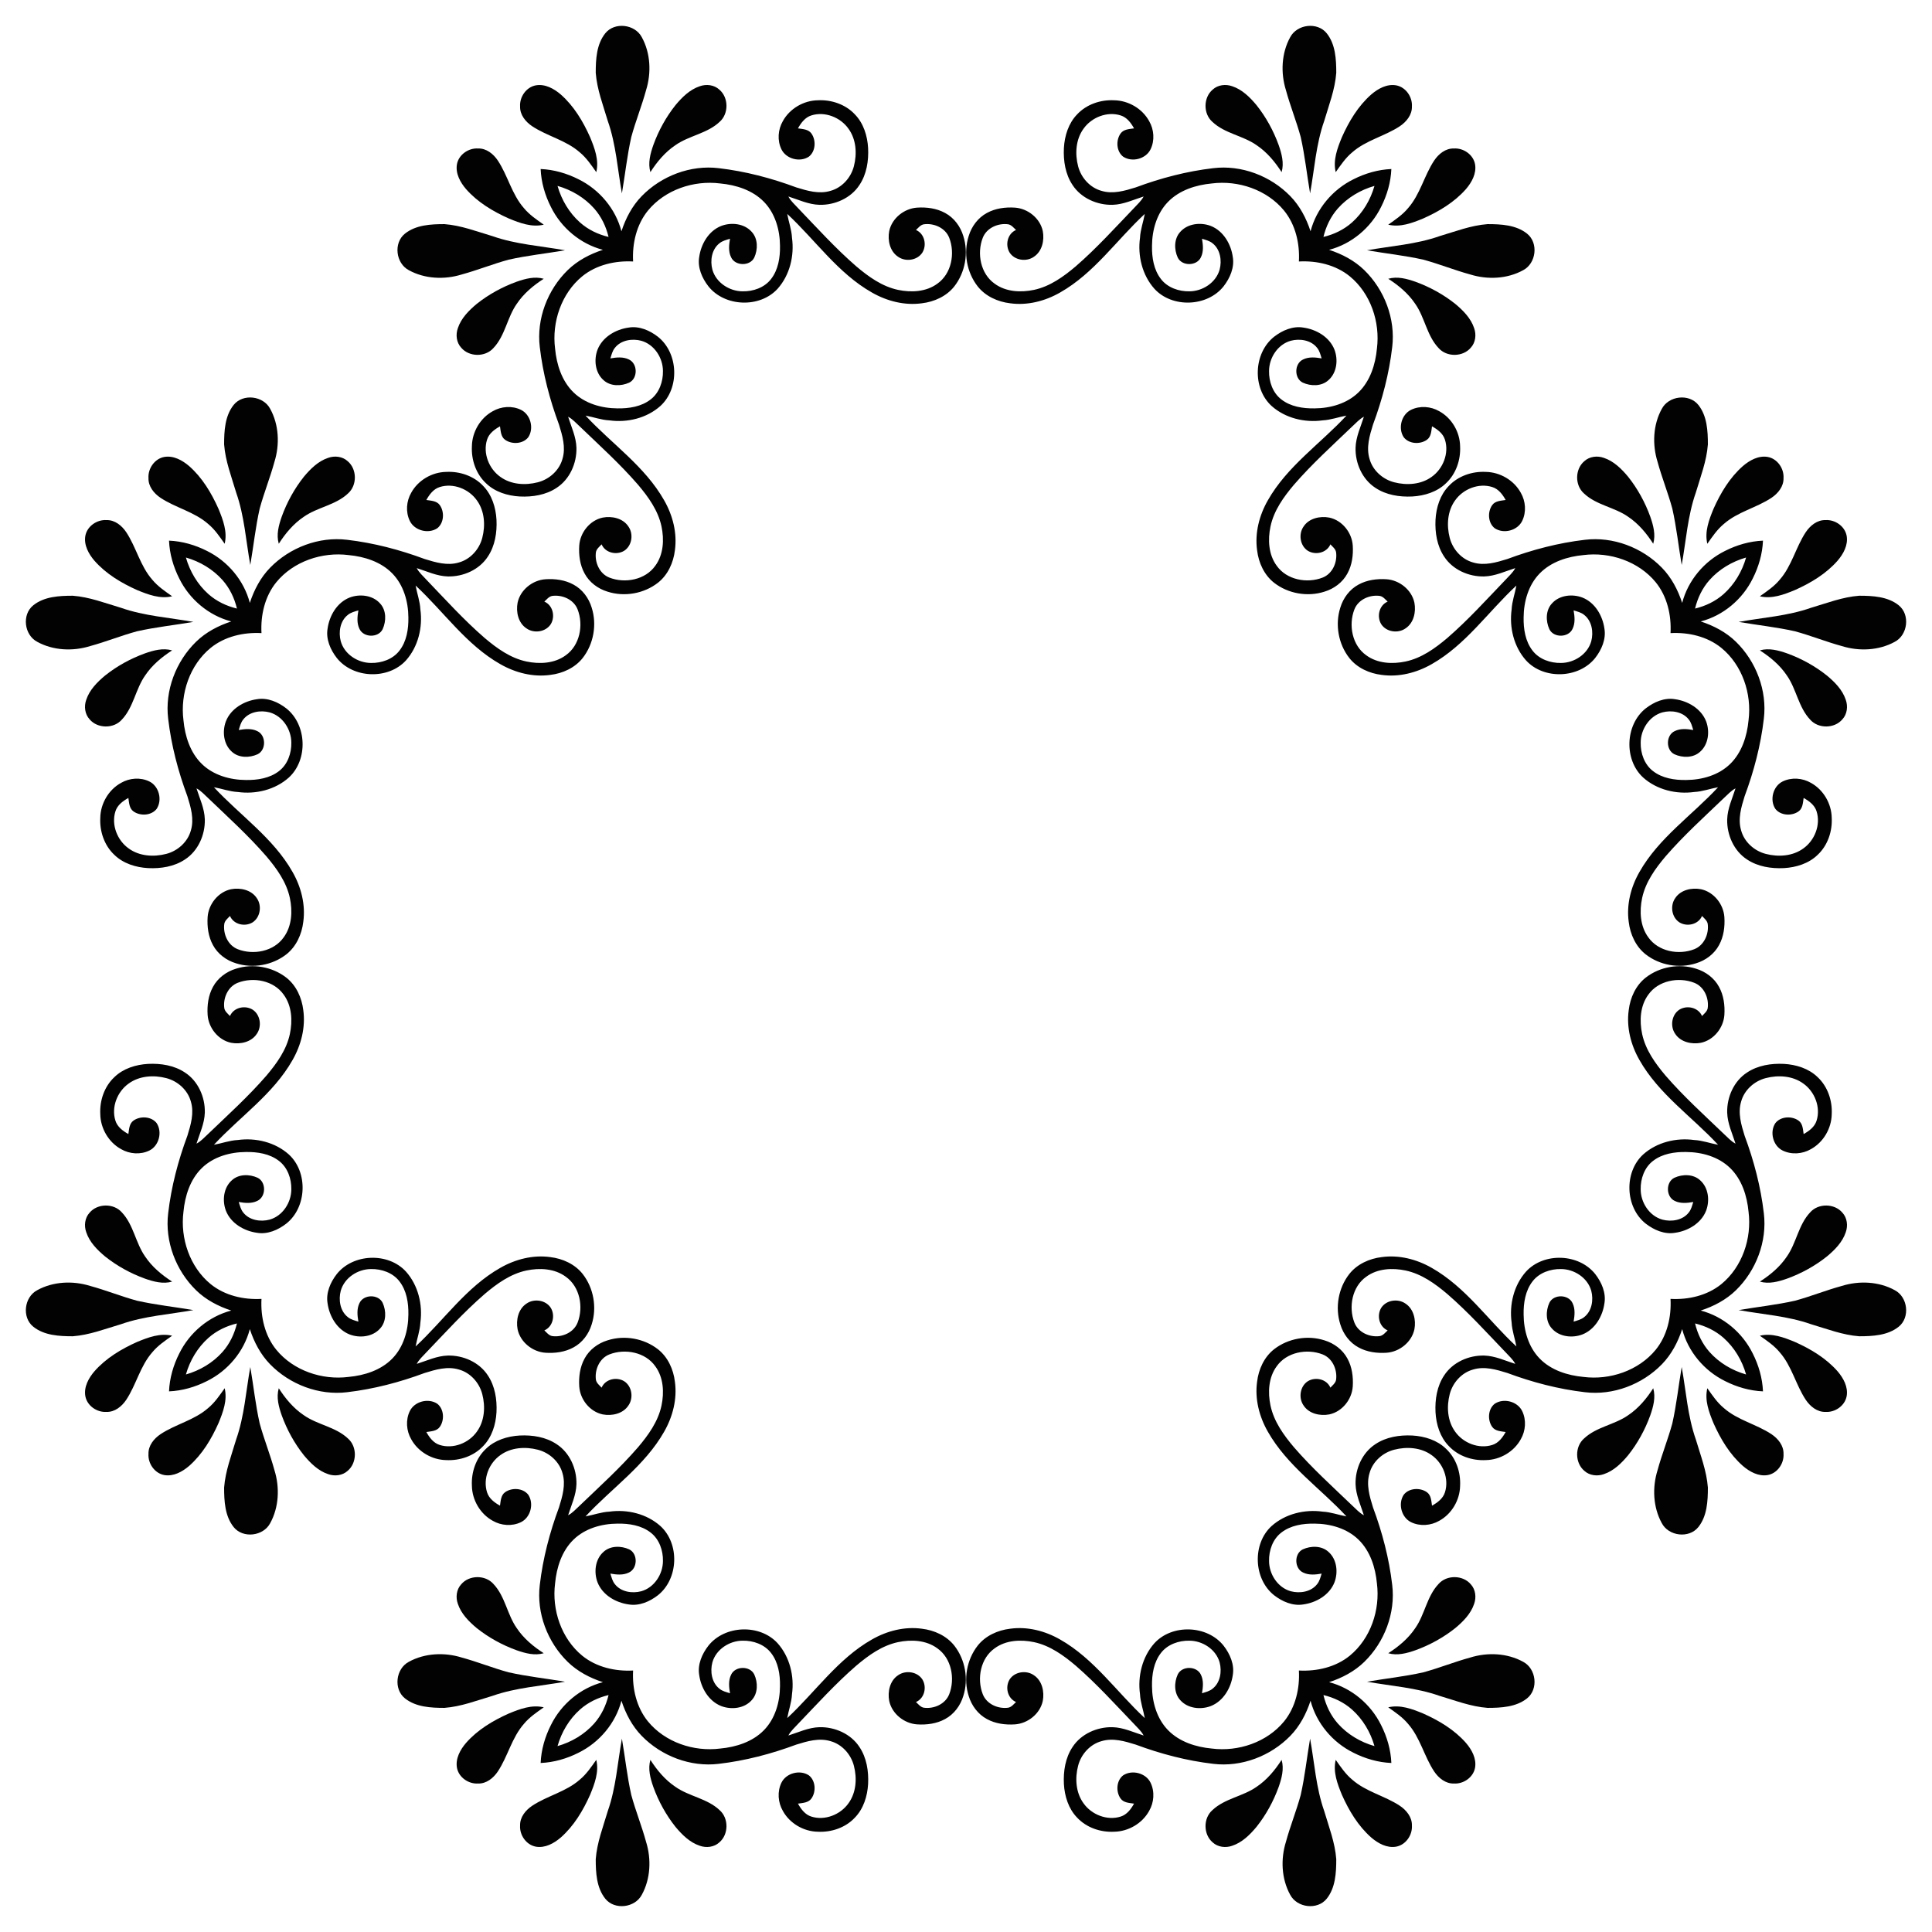
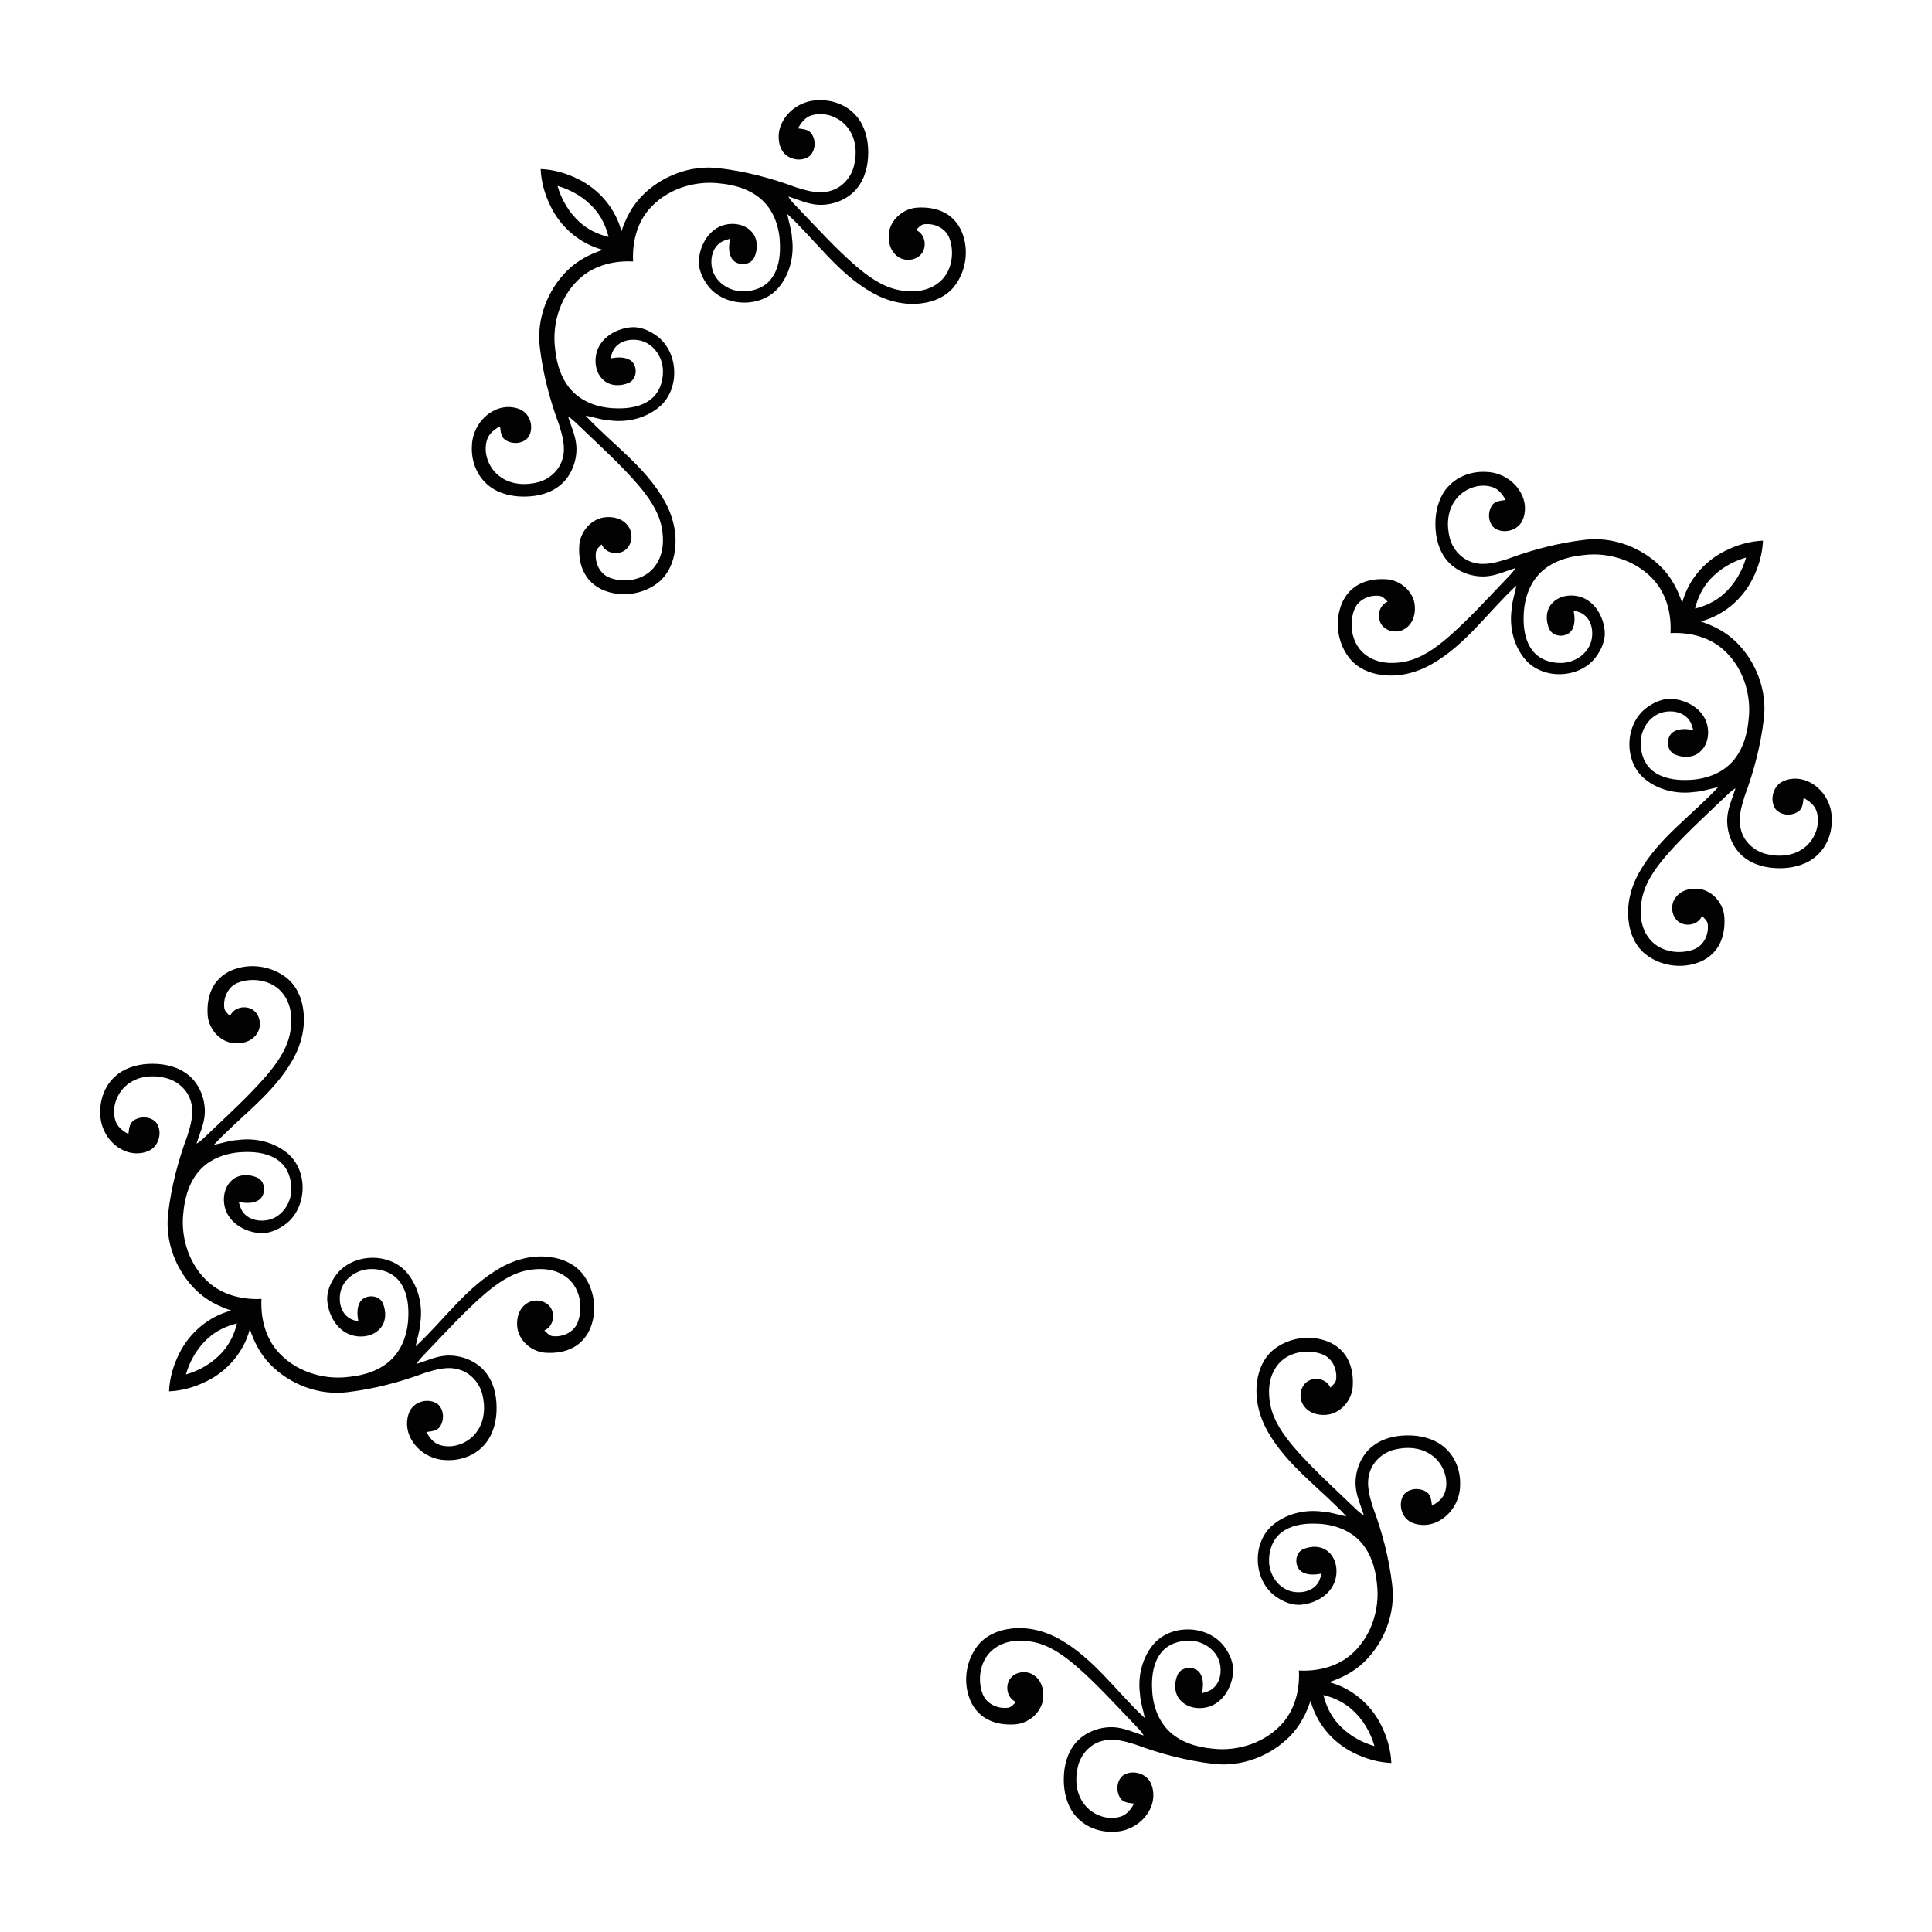
<svg xmlns="http://www.w3.org/2000/svg" viewBox="0 0 1644.002 1644.002">
  <g fill="#020202">
-     <path d="M432.79 220.97c15.822-3.557 32-5.247 47.974-7.987-20.58-3.72-41.746-5.015-61.59-12.007-13.493-3.993-26.864-9.213-40.983-10.263-11.504 0-24.288.64-33.637 8.123-9.895 7.932-7.755 25.269 3.352 31.088 13.561 7.469 30.38 8.191 45.031 3.626 13.439-3.667 26.4-8.914 39.852-12.58zM220.97 1211.213c-3.557-15.823-5.247-32.002-7.987-47.975-3.72 20.58-5.015 41.746-12.007 61.59-3.993 13.493-9.213 26.864-10.263 40.984 0 11.503.64 24.287 8.123 33.637 7.932 9.894 25.269 7.754 31.088-3.353 7.469-13.561 8.191-30.38 3.626-45.031-3.667-13.438-8.914-26.4-12.58-39.852zM1211.213 1423.032c-15.823 3.557-32.002 5.247-47.975 7.987 20.58 3.72 41.746 5.015 61.59 12.007 13.493 3.994 26.864 9.214 40.984 10.263 11.503 0 24.287-.64 33.637-8.123 9.894-7.932 7.754-25.269-3.353-31.088-13.561-7.469-30.38-8.191-45.031-3.625-13.438 3.666-26.4 8.913-39.852 12.58zM1423.032 432.79c3.557 15.822 5.247 32 7.987 47.974 3.72-20.58 5.015-41.746 12.007-61.59 3.994-13.493 9.214-26.864 10.263-40.983 0-11.504-.64-24.288-8.123-33.637-7.932-9.895-25.269-7.755-31.088 3.352-7.469 13.561-8.191 30.38-3.625 45.031 3.666 13.439 8.913 26.4 12.58 39.852zM1211.213 220.97c-15.823-3.557-32.002-5.247-47.975-7.987 20.58-3.72 41.746-5.015 61.59-12.007 13.493-3.993 26.864-9.213 40.984-10.263 11.503 0 24.287.64 33.637 8.123 9.894 7.932 7.754 25.269-3.353 31.088-13.561 7.469-30.38 8.191-45.031 3.626-13.438-3.667-26.4-8.914-39.852-12.58zM220.97 432.79c-3.557 15.822-5.247 32-7.987 47.974-3.72-20.58-5.015-41.746-12.007-61.59-3.993-13.493-9.213-26.864-10.263-40.983 0-11.504.64-24.288 8.123-33.637 7.932-9.895 25.269-7.755 31.088 3.352 7.469 13.561 8.191 30.38 3.626 45.031-3.667 13.439-8.914 26.4-12.58 39.852zM432.79 1423.032c15.822 3.557 32 5.247 47.974 7.987-20.58 3.72-41.746 5.015-61.59 12.007-13.493 3.994-26.864 9.214-40.983 10.263-11.504 0-24.288-.64-33.637-8.123-9.895-7.932-7.755-25.269 3.352-31.088 13.561-7.469 30.38-8.191 45.031-3.625 13.439 3.666 26.4 8.913 39.852 12.58zM1423.032 1211.213c3.557-15.823 5.247-32.002 7.987-47.975 3.72 20.58 5.015 41.746 12.007 61.59 3.994 13.493 9.214 26.864 10.263 40.984 0 11.503-.64 24.287-8.123 33.637-7.932 9.894-25.269 7.754-31.088-3.353-7.469-13.561-8.191-30.38-3.625-45.031 3.666-13.438 8.913-26.4 12.58-39.852zM537.19 116.57c-3.558 15.823-5.248 32.001-7.988 47.975-3.72-20.58-5.015-41.746-12.007-61.59-3.993-13.493-9.213-26.864-10.263-40.984 0-11.503.64-24.287 8.123-33.637 7.932-9.894 25.269-7.754 31.088 3.353 7.47 13.561 8.191 30.38 3.626 45.03-3.666 13.44-8.913 26.4-12.58 39.853zM116.57 1106.813c15.823 3.557 32.001 5.247 47.975 7.987-20.58 3.72-41.746 5.015-61.59 12.007-13.493 3.993-26.864 9.214-40.984 10.263-11.503 0-24.287-.64-33.637-8.123-9.894-7.932-7.754-25.269 3.353-31.088 13.561-7.469 30.38-8.191 45.03-3.625 13.44 3.666 26.4 8.913 39.853 12.579zM1106.813 1527.432c3.557-15.823 5.247-32.001 7.987-47.975 3.72 20.58 5.015 41.746 12.007 61.59 3.993 13.494 9.214 26.864 10.263 40.984 0 11.503-.64 24.287-8.123 33.637-7.932 9.895-25.269 7.755-31.088-3.353-7.469-13.561-8.191-30.38-3.625-45.031 3.666-13.438 8.913-26.4 12.579-39.852zM1527.432 537.19c-15.823-3.558-32.001-5.248-47.975-7.988 20.58-3.72 41.746-5.015 61.59-12.007 13.494-3.993 26.864-9.213 40.984-10.263 11.503 0 24.287.64 33.637 8.123 9.895 7.932 7.755 25.269-3.353 31.088-13.561 7.47-30.38 8.191-45.031 3.626-13.438-3.666-26.4-8.913-39.852-12.58zM1106.813 116.57c3.557 15.823 5.247 32.001 7.987 47.975 3.72-20.58 5.015-41.746 12.007-61.59 3.993-13.493 9.214-26.864 10.263-40.984 0-11.503-.64-24.287-8.123-33.637-7.932-9.894-25.269-7.754-31.088 3.353-7.469 13.561-8.191 30.38-3.625 45.03 3.666 13.44 8.913 26.4 12.579 39.853zM116.57 537.19c15.823-3.558 32.001-5.248 47.975-7.988-20.58-3.72-41.746-5.015-61.59-12.007-13.493-3.993-26.864-9.213-40.984-10.263-11.503 0-24.287.64-33.637 8.123-9.894 7.932-7.754 25.269 3.353 31.088 13.561 7.47 30.38 8.191 45.03 3.626 13.44-3.666 26.4-8.913 39.853-12.58zM537.19 1527.432c-3.558-15.823-5.248-32.001-7.988-47.975-3.72 20.58-5.015 41.746-12.007 61.59-3.993 13.494-9.213 26.864-10.263 40.984 0 11.503.64 24.287 8.123 33.637 7.932 9.895 25.269 7.755 31.088-3.353 7.47-13.561 8.191-30.38 3.626-45.031-3.666-13.438-8.913-26.4-12.58-39.852zM1527.432 1106.813c-15.823 3.557-32.001 5.247-47.975 7.987 20.58 3.72 41.746 5.015 61.59 12.007 13.494 3.993 26.864 9.214 40.984 10.263 11.503 0 24.287-.64 33.637-8.123 9.895-7.932 7.755-25.269-3.353-31.088-13.561-7.469-30.38-8.191-45.031-3.625-13.438 3.666-26.4 8.913-39.852 12.579zM419.896 296.135c10.004-10.562 11.64-25.977 19.885-37.657 5.874-8.764 14.106-15.606 22.91-21.262-7.741-2.235-15.741-.04-23.087 2.521-12.24 4.443-23.81 10.781-33.992 18.904-6.692 5.588-13.193 12.13-16 20.58-2.004 5.56-1.24 12.226 2.848 16.655 6.747 8 20.526 8.137 27.436.26zM296.135 1224.106c-10.562-10.004-25.977-11.64-37.657-19.885-8.764-5.874-15.606-14.106-21.262-22.91-2.235 7.741-.04 15.741 2.521 23.088 4.443 12.239 10.781 23.81 18.904 33.99 5.588 6.693 12.13 13.194 20.58 16.001 5.56 2.004 12.226 1.24 16.655-2.848 8-6.747 8.137-20.526.26-27.436zM1224.106 1347.867c-10.004 10.562-11.64 25.977-19.885 37.658-5.874 8.763-14.106 15.605-22.91 21.261 7.741 2.235 15.741.041 23.088-2.521 12.239-4.443 23.81-10.781 33.99-18.904 6.693-5.588 13.194-12.13 16.001-20.58 2.004-5.56 1.24-12.225-2.848-16.655-6.747-8-20.526-8.137-27.436-.26zM1347.867 419.896c10.562 10.004 25.977 11.64 37.658 19.885 8.763 5.874 15.605 14.106 21.261 22.91 2.235-7.741.041-15.741-2.521-23.087-4.443-12.24-10.781-23.81-18.904-33.992-5.588-6.692-12.13-13.193-20.58-16-5.56-2.004-12.225-1.24-16.655 2.848-8 6.747-8.137 20.526-.26 27.436zM1224.106 296.135c-10.004-10.562-11.64-25.977-19.885-37.657-5.874-8.764-14.106-15.606-22.91-21.262 7.741-2.235 15.741-.04 23.088 2.521 12.239 4.443 23.81 10.781 33.99 18.904 6.693 5.588 13.194 12.13 16.001 20.58 2.004 5.56 1.24 12.226-2.848 16.655-6.747 8-20.526 8.137-27.436.26zM296.135 419.896c-10.562 10.004-25.977 11.64-37.657 19.885-8.764 5.874-15.606 14.106-21.262 22.91-2.235-7.741-.04-15.741 2.521-23.087 4.443-12.24 10.781-23.81 18.904-33.992 5.588-6.692 12.13-13.193 20.58-16 5.56-2.004 12.226-1.24 16.655 2.848 8 6.747 8.137 20.526.26 27.436zM419.896 1347.867c10.004 10.562 11.64 25.977 19.885 37.658 5.874 8.763 14.106 15.605 22.91 21.261-7.741 2.235-15.741.041-23.087-2.521-12.24-4.443-23.81-10.781-33.992-18.904-6.692-5.588-13.193-12.13-16-20.58-2.004-5.56-1.24-12.225 2.848-16.655 6.747-8 20.526-8.137 27.436-.26zM1347.867 1224.106c10.562-10.004 25.977-11.64 37.658-19.885 8.763-5.874 15.605-14.106 21.261-22.91 2.235 7.741.041 15.741-2.521 23.088-4.443 12.239-10.781 23.81-18.904 33.99-5.588 6.693-12.13 13.194-20.58 16.001-5.56 2.004-12.225 1.24-16.655-2.848-8-6.747-8.137-20.526-.26-27.436zM612.354 103.677c-10.562 10.004-25.977 11.64-37.657 19.885-8.764 5.874-15.606 14.106-21.262 22.91-2.235-7.741-.041-15.741 2.521-23.088 4.444-12.239 10.781-23.81 18.904-33.99 5.588-6.693 12.13-13.194 20.58-16.001 5.56-2.004 12.225-1.24 16.655 2.848 8 6.746 8.137 20.526.26 27.436zM103.677 1031.648c10.004 10.562 11.64 25.977 19.885 37.657 5.874 8.764 14.106 15.606 22.91 21.262-7.741 2.235-15.741.041-23.088-2.521-12.239-4.443-23.81-10.781-33.99-18.904-6.693-5.588-13.194-12.13-16.001-20.58-2.004-5.56-1.24-12.225 2.848-16.655 6.746-8 20.526-8.137 27.436-.26zM1031.648 1540.325c10.562-10.004 25.977-11.64 37.657-19.885 8.764-5.874 15.606-14.106 21.262-22.91 2.235 7.741.041 15.742-2.521 23.088-4.443 12.239-10.781 23.81-18.904 33.99-5.588 6.693-12.13 13.194-20.58 16.001-5.56 2.004-12.225 1.24-16.655-2.848-8-6.746-8.137-20.526-.26-27.436zM1540.325 612.354c-10.004-10.562-11.64-25.977-19.885-37.657-5.874-8.764-14.106-15.606-22.91-21.262 7.741-2.235 15.742-.041 23.088 2.521 12.239 4.444 23.81 10.781 33.99 18.904 6.693 5.588 13.194 12.13 16.001 20.58 2.004 5.56 1.24 12.225-2.848 16.655-6.746 8-20.526 8.137-27.436.26zM1031.648 103.677c10.562 10.004 25.977 11.64 37.657 19.885 8.764 5.874 15.606 14.106 21.262 22.91 2.235-7.741.041-15.741-2.521-23.088-4.443-12.239-10.781-23.81-18.904-33.99-5.588-6.693-12.13-13.194-20.58-16.001-5.56-2.004-12.225-1.24-16.655 2.848-8 6.746-8.137 20.526-.26 27.436zM103.677 612.354c10.004-10.562 11.64-25.977 19.885-37.657 5.874-8.764 14.106-15.606 22.91-21.262-7.741-2.235-15.741-.041-23.088 2.521-12.239 4.444-23.81 10.781-33.99 18.904-6.693 5.588-13.194 12.13-16.001 20.58-2.004 5.56-1.24 12.225 2.848 16.655 6.746 8 20.526 8.137 27.436.26zM612.354 1540.325c-10.562-10.004-25.977-11.64-37.657-19.885-8.764-5.874-15.606-14.106-21.262-22.91-2.235 7.741-.041 15.742 2.521 23.088 4.444 12.239 10.781 23.81 18.904 33.99 5.588 6.693 12.13 13.194 20.58 16.001 5.56 2.004 12.225 1.24 16.655-2.848 8-6.746 8.137-20.526.26-27.436zM1540.325 1031.648c-10.004 10.562-11.64 25.977-19.885 37.657-5.874 8.764-14.106 15.606-22.91 21.262 7.741 2.235 15.742.041 23.088-2.521 12.239-4.443 23.81-10.781 33.99-18.904 6.693-5.588 13.194-12.13 16.001-20.58 2.004-5.56 1.24-12.225-2.848-16.655-6.746-8-20.526-8.137-27.436-.26zM462.705 191.177c-5.97-4.225-12.157-8.355-16.86-14.052-10.357-11.749-13.683-27.64-22.228-40.52-3.748-5.601-9.704-10.467-16.778-10.263-8.177-.518-16.546 5.234-18.018 13.48-1.335 7.823 2.822 15.333 7.755 21.084 9.84 11.204 22.952 19.027 36.458 25.037 9.31 3.83 19.477 7.687 29.671 5.234zM191.177 1181.297c-4.225 5.97-8.355 12.157-14.052 16.86-11.749 10.357-27.64 13.683-40.52 22.229-5.601 3.748-10.467 9.703-10.263 16.777-.518 8.177 5.234 16.546 13.48 18.018 7.823 1.335 15.333-2.822 21.084-7.755 11.204-9.84 19.027-22.952 25.037-36.458 3.83-9.31 7.687-19.476 5.234-29.671zM1181.297 1452.826c5.97 4.224 12.157 8.354 16.86 14.051 10.357 11.749 13.683 27.64 22.229 40.52 3.748 5.602 9.703 10.467 16.777 10.263 8.177.518 16.546-5.234 18.018-13.48 1.335-7.823-2.822-15.333-7.755-21.084-9.84-11.204-22.952-19.027-36.458-25.037-9.31-3.83-19.476-7.687-29.671-5.233zM1452.826 462.705c4.224-5.97 8.354-12.157 14.051-16.86 11.749-10.357 27.64-13.683 40.52-22.228 5.602-3.748 10.467-9.704 10.263-16.778.518-8.177-5.234-16.546-13.48-18.018-7.823-1.335-15.333 2.822-21.084 7.755-11.204 9.84-19.027 22.952-25.037 36.458-3.83 9.31-7.687 19.477-5.233 29.671zM1181.297 191.177c5.97-4.225 12.157-8.355 16.86-14.052 10.357-11.749 13.683-27.64 22.229-40.52 3.748-5.601 9.703-10.467 16.777-10.263 8.177-.518 16.546 5.234 18.018 13.48 1.335 7.823-2.822 15.333-7.755 21.084-9.84 11.204-22.952 19.027-36.458 25.037-9.31 3.83-19.476 7.687-29.671 5.234zM191.177 462.705c-4.225-5.97-8.355-12.157-14.052-16.86-11.749-10.357-27.64-13.683-40.52-22.228-5.601-3.748-10.467-9.704-10.263-16.778-.518-8.177 5.234-16.546 13.48-18.018 7.823-1.335 15.333 2.822 21.084 7.755 11.204 9.84 19.027 22.952 25.037 36.458 3.83 9.31 7.687 19.477 5.234 29.671zM462.705 1452.826c-5.97 4.224-12.157 8.354-16.86 14.051-10.357 11.749-13.683 27.64-22.228 40.52-3.748 5.602-9.704 10.467-16.778 10.263-8.177.518-16.546-5.234-18.018-13.48-1.335-7.823 2.822-15.333 7.755-21.084 9.84-11.204 22.952-19.027 36.458-25.037 9.31-3.83 19.477-7.687 29.671-5.233zM1452.826 1181.297c4.224 5.97 8.354 12.157 14.051 16.86 11.749 10.357 27.64 13.683 40.52 22.229 5.602 3.748 10.467 9.703 10.263 16.777.518 8.177-5.234 16.546-13.48 18.018-7.823 1.335-15.333-2.822-21.084-7.755-11.204-9.84-19.027-22.952-25.037-36.458-3.83-9.31-7.687-19.476-5.233-29.671zM507.396 146.486c-4.225-5.97-8.355-12.157-14.052-16.86-11.748-10.357-27.64-13.683-40.52-22.228-5.601-3.748-10.467-9.704-10.263-16.778-.517-8.177 5.234-16.546 13.48-18.018 7.823-1.335 15.333 2.822 21.084 7.755 11.204 9.84 19.027 22.952 25.037 36.458 3.83 9.309 7.687 19.477 5.234 29.671zM146.486 1136.606c-5.97 4.225-12.157 8.355-16.86 14.052-10.357 11.748-13.683 27.64-22.228 40.52-3.748 5.601-9.704 10.467-16.778 10.262-8.177.518-16.546-5.233-18.018-13.479-1.335-7.823 2.822-15.333 7.755-21.084 9.84-11.204 22.952-19.027 36.458-25.037 9.309-3.83 19.477-7.687 29.671-5.234zM1136.606 1497.516c4.225 5.97 8.355 12.157 14.052 16.86 11.748 10.357 27.64 13.683 40.52 22.229 5.601 3.748 10.467 9.704 10.262 16.777.518 8.178-5.233 16.546-13.479 18.018-7.823 1.336-15.333-2.821-21.084-7.755-11.204-9.84-19.027-22.952-25.037-36.458-3.83-9.309-7.687-19.476-5.234-29.671zM1497.516 507.396c5.97-4.225 12.157-8.355 16.86-14.052 10.357-11.748 13.683-27.64 22.229-40.52 3.748-5.601 9.704-10.467 16.777-10.263 8.178-.517 16.546 5.234 18.018 13.48 1.336 7.823-2.821 15.333-7.755 21.084-9.84 11.204-22.952 19.027-36.458 25.037-9.309 3.83-19.476 7.687-29.671 5.234zM1136.606 146.486c4.225-5.97 8.355-12.157 14.052-16.86 11.748-10.357 27.64-13.683 40.52-22.228 5.601-3.748 10.467-9.704 10.262-16.778.518-8.177-5.233-16.546-13.479-18.018-7.823-1.335-15.333 2.822-21.084 7.755-11.204 9.84-19.027 22.952-25.037 36.458-3.83 9.309-7.687 19.477-5.234 29.671zM146.486 507.396c-5.97-4.225-12.157-8.355-16.86-14.052-10.357-11.748-13.683-27.64-22.228-40.52-3.748-5.601-9.704-10.467-16.778-10.263-8.177-.517-16.546 5.234-18.018 13.48-1.335 7.823 2.822 15.333 7.755 21.084 9.84 11.204 22.952 19.027 36.458 25.037 9.309 3.83 19.477 7.687 29.671 5.234zM507.396 1497.516c-4.225 5.97-8.355 12.157-14.052 16.86-11.748 10.357-27.64 13.683-40.52 22.229-5.601 3.748-10.467 9.704-10.263 16.777-.517 8.178 5.234 16.546 13.48 18.018 7.823 1.336 15.333-2.821 21.084-7.755 11.204-9.84 19.027-22.952 25.037-36.458 3.83-9.309 7.687-19.476 5.234-29.671zM1497.516 1136.606c5.97 4.225 12.157 8.355 16.86 14.052 10.357 11.748 13.683 27.64 22.229 40.52 3.748 5.601 9.704 10.467 16.777 10.262 8.178.518 16.546-5.233 18.018-13.479 1.336-7.823-2.821-15.333-7.755-21.084-9.84-11.204-22.952-19.027-36.458-25.037-9.309-3.83-19.476-7.687-29.671-5.234z" />
    <path d="M517.835 201.616c-8.913-2.14-17.317-6.138-24.26-12.28-9.245-8.24-15.773-19.235-19.154-31.135 11.899 3.382 22.893 9.91 31.135 19.155 6.141 6.943 10.14 15.346 12.28 24.26zm-57.78-57.78c.463 11.226 3.673 22.277 8.743 32.28 8.737 17.705 25.05 31.47 44.227 36.472-11.04 3.598-21.575 9.104-29.93 17.255-17.186 16.75-26.686 41.542-23.769 65.515 2.63 22.557 8.436 44.704 16.355 65.98 2.89 9.294 5.888 19.366 2.971 29.043-2.671 9.881-11.217 17.5-21.003 20.008-10.603 2.753-22.788 2.003-31.865-4.593-9.73-6.842-15.005-20.13-11.34-31.634 1.664-5.342 6.338-8.763 11.013-11.38.627 4.034.695 8.886 4.389 11.476 5.765 4.061 15.046 3.612 19.612-2.1 5.125-7.563 2.099-19.434-6.201-23.442-7.537-3.652-16.778-2.957-23.96 1.2-10.658 5.82-17.541 17.663-17.745 29.752-.614 11.53 3.42 23.524 11.952 31.498 7.592 7.427 18.332 10.726 28.744 11.312 10.835.531 22.23-1.227 31.402-7.374 11.19-7.264 17.186-20.961 16.86-34.086-.273-9.254-4.335-17.718-7.088-26.4 3.844 1.99 6.678 5.343 9.854 8.205 16.86 16.191 34.264 31.892 49.597 49.596 8.804 10.4 17.118 21.93 20.007 35.505 2.372 11.216 1.758 23.919-5.247 33.446-8.464 12.075-25.759 15.292-39.02 10.153-8.505-3.27-12.77-13.125-11.503-21.806.586-2.74 2.998-4.525 4.81-6.515 3.108 7.305 12.744 9.445 19.231 5.452 6.665-4.307 8.083-14.27 3.571-20.635-4.606-7.046-14.038-9.077-21.888-7.578-10.958 2.33-19.204 12.73-19.94 23.756-.518 8.123.573 16.573 4.539 23.783 4.048 7.578 11.435 13.043 19.585 15.496 14.379 4.62 30.938 1.69 42.85-7.605 8.436-6.624 13.179-17.091 14.42-27.6 2.057-14.705-1.827-29.765-9.146-42.536-16.423-28.99-44.636-48.084-66.879-72.071 6.801 1.213 13.357 3.707 20.322 4.048 15.278 2.099 31.728-1.868 43.368-12.253 16.56-15.115 15.442-45.004-2.126-58.906-6.965-5.397-15.906-9.322-24.874-7.809-11.053 1.527-22.243 8.014-26.481 18.754-3.271 8.559-2.113 19.626 5.043 25.936 5.82 5.411 14.978 5.33 21.888 2.167 7.523-3.652 7.292-16.3-.3-19.735-4.906-2.398-10.549-1.799-15.714-.9.967-3.107 1.73-6.46 3.884-9.035 5.166-6.57 14.679-8.014 22.38-5.97 11.093 3.107 18.44 14.502 18.467 25.746.177 8.995-3.121 18.508-10.4 24.137-7.959 6.228-18.467 7.823-28.293 7.66-13.493-.082-27.6-4.048-37.453-13.657-9.963-9.718-14.38-23.701-15.647-37.262-2.862-22.502 5.343-46.912 23.13-61.481 12.027-9.766 27.986-13.418 43.268-12.597-.82-15.282 2.832-31.242 12.597-43.27 14.57-17.786 38.98-25.99 61.482-23.129 13.56 1.268 27.544 5.684 37.262 15.647 9.609 9.854 13.575 23.96 13.656 37.453.164 9.826-1.43 20.335-7.66 28.294-5.628 7.278-15.141 10.576-24.137 10.399-11.244-.027-22.638-7.373-25.745-18.468-2.045-7.7-.6-17.213 5.97-22.379 2.575-2.153 5.928-2.916 9.036-3.884-.9 5.165-1.5 10.808.9 15.714 3.434 7.592 16.081 7.824 19.734.3 3.162-6.91 3.244-16.069-2.167-21.888-6.31-7.155-17.377-8.314-25.937-5.043-10.74 4.239-17.227 15.428-18.753 26.482-1.513 8.968 2.412 17.908 7.81 24.873 13.901 17.568 43.79 18.685 58.905 2.126 10.385-11.64 14.351-28.09 12.252-43.368-.34-6.965-2.835-13.52-4.048-20.321 23.988 22.242 43.082 50.455 72.072 66.878 12.77 7.32 27.83 11.203 42.537 9.145 10.508-1.24 20.975-5.983 27.6-14.419 9.294-11.912 12.224-28.47 7.604-42.85-2.453-8.15-7.918-15.537-15.496-19.585-7.21-3.966-15.66-5.056-23.783-4.538-11.026.735-21.425 8.981-23.756 19.94-1.499 7.85.532 17.28 7.578 21.888 6.365 4.51 16.328 3.094 20.634-3.571 3.994-6.488 1.854-16.124-5.451-19.231 1.99-1.813 3.775-4.225 6.515-4.811 8.681-1.268 18.535 2.998 21.806 11.503 5.138 13.261 1.922 30.557-10.154 39.02-9.526 7.006-22.229 7.62-33.446 5.248-13.574-2.89-25.105-11.204-35.504-20.008-17.704-15.333-33.405-32.737-49.596-49.597-2.862-3.175-6.215-6.01-8.205-9.854 8.682 2.753 17.146 6.815 26.4 7.088 13.125.327 26.822-5.67 34.086-16.86 6.147-9.172 7.905-20.566 7.374-31.402-.586-10.412-3.885-21.152-11.313-28.743-7.973-8.532-19.967-12.567-31.497-11.953-12.089.204-23.933 7.087-29.752 17.745-4.157 7.182-4.852 16.423-1.2 23.96 4.008 8.3 15.879 11.326 23.443 6.201 5.71-4.565 6.16-13.847 2.099-19.612-2.59-3.694-7.442-3.762-11.476-4.389 2.617-4.675 6.038-9.35 11.38-11.012 11.503-3.666 24.792 1.608 31.634 11.34 6.596 9.076 7.346 21.261 4.593 31.864-2.508 9.786-10.127 18.332-20.008 21.003-9.677 2.917-19.749-.082-29.044-2.971-21.275-7.919-43.422-13.725-65.979-16.355-23.973-2.917-48.765 6.583-65.515 23.77-8.15 8.354-13.657 18.89-17.255 29.929-5.002-19.176-18.767-35.49-36.472-44.227-10.003-5.07-21.054-8.28-32.28-8.744zM201.616 1126.167c-2.14 8.914-6.138 17.317-12.28 24.26-8.24 9.245-19.235 15.773-31.135 19.155 3.382-11.9 9.91-22.894 19.155-31.136 6.943-6.141 15.346-10.14 24.26-12.28zm-57.78 57.78c11.226-.463 22.277-3.673 32.28-8.743 17.705-8.736 31.47-25.05 36.472-44.227 3.598 11.04 9.104 21.575 17.255 29.93 16.75 17.186 41.542 26.686 65.515 23.769 22.557-2.63 44.704-8.436 65.98-16.355 9.294-2.89 19.366-5.888 29.043-2.971 9.881 2.671 17.5 11.217 20.008 21.003 2.753 10.603 2.003 22.787-4.593 31.865-6.842 9.73-20.13 15.005-31.634 11.34-5.342-1.664-8.763-6.338-11.38-11.013 4.034-.627 8.886-.695 11.476-4.389 4.061-5.765 3.612-15.046-2.1-19.612-7.563-5.125-19.434-2.1-23.442 6.201-3.652 7.537-2.957 16.778 1.2 23.96 5.82 10.658 17.663 17.54 29.752 17.745 11.53.614 23.524-3.42 31.498-11.953 7.427-7.591 10.726-18.33 11.312-28.744.531-10.835-1.227-22.229-7.374-31.401-7.264-11.19-20.961-17.187-34.086-16.86-9.254.273-17.718 4.335-26.4 7.088 1.99-3.844 5.343-6.678 8.205-9.854 16.191-16.86 31.892-34.264 49.596-49.597 10.4-8.804 21.93-17.118 35.505-20.008 11.216-2.371 23.919-1.758 33.446 5.248 12.075 8.464 15.292 25.759 10.153 39.02-3.27 8.505-13.125 12.77-21.806 11.503-2.74-.586-4.525-2.998-6.515-4.81 7.305-3.108 9.445-12.744 5.452-19.232-4.307-6.664-14.27-8.082-20.635-3.57-7.046 4.606-9.077 14.038-7.578 21.888 2.33 10.958 12.73 19.204 23.756 19.94 8.123.517 16.573-.573 23.783-4.539 7.578-4.048 13.043-11.435 15.496-19.585 4.62-14.38 1.69-30.938-7.605-42.85-6.624-8.436-17.091-13.18-27.6-14.42-14.705-2.057-29.765 1.827-42.536 9.146-28.99 16.423-48.084 44.636-72.071 66.878 1.213-6.8 3.707-13.356 4.048-20.32 2.099-15.28-1.868-31.73-12.253-43.369-15.115-16.56-45.004-15.442-58.906 2.126-5.397 6.965-9.322 15.905-7.809 24.873 1.527 11.054 8.014 22.243 18.754 26.482 8.559 3.271 19.626 2.112 25.936-5.043 5.411-5.82 5.33-14.978 2.167-21.888-3.652-7.524-16.3-7.292-19.735.3-2.398 4.906-1.799 10.549-.9 15.714-3.107-.968-6.46-1.73-9.035-3.884-6.57-5.166-8.014-14.679-5.97-22.38 3.107-11.094 14.502-18.44 25.746-18.467 8.995-.177 18.508 3.121 24.137 10.399 6.228 7.96 7.823 18.468 7.66 28.294-.082 13.493-4.048 27.6-13.657 37.453-9.718 9.963-23.701 14.38-37.262 15.647-22.502 2.862-46.912-5.343-61.481-23.13-9.766-12.027-13.418-27.986-12.597-43.269-15.282.82-31.242-2.83-43.27-12.596-17.786-14.57-25.99-38.98-23.129-61.482 1.268-13.56 5.684-27.544 15.647-37.262 9.854-9.609 23.96-13.575 37.453-13.657 9.826-.163 20.335 1.432 28.294 7.66 7.278 5.63 10.576 15.142 10.399 24.138-.027 11.244-7.373 22.638-18.468 25.745-7.7 2.045-17.213.6-22.379-5.97-2.153-2.575-2.916-5.928-3.884-9.035 5.165.899 10.808 1.499 15.714-.9 7.592-3.435 7.824-16.082.3-19.735-6.91-3.162-16.069-3.244-21.888 2.167-7.155 6.31-8.314 17.378-5.043 25.937 4.239 10.74 15.428 17.227 26.482 18.753 8.968 1.513 17.908-2.412 24.873-7.81 17.568-13.9 18.685-43.79 2.126-58.905-11.64-10.385-28.09-14.351-43.368-12.252-6.965.34-13.52 2.835-20.321 4.048 22.242-23.988 50.455-43.082 66.878-72.072 7.32-12.77 11.203-27.83 9.145-42.536-1.24-10.508-5.983-20.976-14.419-27.6-11.912-9.295-28.47-12.225-42.85-7.605-8.15 2.453-15.537 7.919-19.585 15.496-3.966 7.21-5.056 15.66-4.538 23.783.735 11.026 8.981 21.425 19.94 23.756 7.85 1.5 17.28-.532 21.888-7.578 4.51-6.364 3.094-16.328-3.571-20.634-6.488-3.994-16.124-1.854-19.231 5.451-1.813-1.99-4.225-3.775-4.811-6.514-1.268-8.682 2.998-18.536 11.503-21.807 13.261-5.138 30.557-1.922 39.02 10.154 7.006 9.526 7.62 22.229 5.248 33.446-2.89 13.574-11.204 25.105-20.008 35.504-15.333 17.704-32.737 33.405-49.597 49.596-3.175 2.862-6.01 6.215-9.854 8.205 2.753-8.682 6.815-17.146 7.088-26.4.327-13.125-5.67-26.822-16.86-34.086-9.172-6.147-20.566-7.905-31.402-7.374-10.412.587-21.152 3.885-28.743 11.313-8.532 7.973-12.567 19.967-11.953 31.497.204 12.089 7.087 23.933 17.745 29.752 7.182 4.157 16.423 4.853 23.96 1.2 8.3-4.007 11.326-15.878 6.201-23.443-4.565-5.71-13.847-6.16-19.612-2.099-3.694 2.59-3.762 7.442-4.389 11.476-4.675-2.616-9.35-6.038-11.012-11.38-3.666-11.503 1.608-24.792 11.34-31.633 9.076-6.597 21.261-7.347 31.864-4.594 9.786 2.508 18.332 10.127 21.003 20.008 2.917 9.677-.082 19.749-2.971 29.044-7.919 21.275-13.725 43.422-16.355 65.979-2.917 23.974 6.583 48.765 23.77 65.516 8.354 8.15 18.89 13.656 29.929 17.254-19.176 5.002-35.49 18.768-44.227 36.472-5.07 10.003-8.28 21.054-8.744 32.28zM1126.167 1442.386c8.914 2.14 17.317 6.138 24.26 12.28 9.245 8.24 15.773 19.235 19.155 31.135-11.9-3.382-22.894-9.91-31.136-19.155-6.141-6.943-10.14-15.346-12.28-24.26zm57.78 57.78c-.463-11.226-3.673-22.277-8.743-32.28-8.736-17.705-25.05-31.47-44.227-36.472 11.04-3.598 21.575-9.104 29.93-17.254 17.186-16.751 26.686-41.543 23.769-65.516-2.63-22.557-8.436-44.704-16.355-65.98-2.89-9.294-5.888-19.366-2.971-29.043 2.671-9.881 11.217-17.5 21.003-20.008 10.603-2.753 22.787-2.003 31.865 4.593 9.73 6.842 15.005 20.13 11.34 31.634-1.664 5.342-6.338 8.763-11.013 11.38-.627-4.034-.695-8.886-4.389-11.476-5.765-4.061-15.046-3.611-19.612 2.1-5.125 7.563-2.1 19.434 6.201 23.442 7.537 3.652 16.778 2.957 23.96-1.2 10.658-5.82 17.54-17.663 17.745-29.752.614-11.53-3.42-23.524-11.953-31.498-7.591-7.427-18.33-10.726-28.744-11.312-10.835-.531-22.229 1.227-31.401 7.374-11.19 7.264-17.187 20.961-16.86 34.086.273 9.254 4.335 17.718 7.088 26.4-3.844-1.99-6.678-5.343-9.854-8.205-16.86-16.191-34.264-31.892-49.597-49.596-8.804-10.4-17.118-21.93-20.008-35.504-2.371-11.217-1.758-23.92 5.248-33.446 8.464-12.076 25.759-15.292 39.02-10.154 8.505 3.27 12.77 13.125 11.503 21.806-.586 2.74-2.998 4.525-4.81 6.515-3.108-7.305-12.744-9.445-19.232-5.452-6.664 4.307-8.082 14.27-3.57 20.635 4.606 7.046 14.038 9.077 21.888 7.578 10.958-2.33 19.204-12.73 19.94-23.756.517-8.123-.573-16.573-4.539-23.783-4.048-7.578-11.435-13.043-19.585-15.496-14.38-4.62-30.938-1.69-42.85 7.605-8.436 6.624-13.18 17.091-14.42 27.6-2.057 14.705 1.827 29.766 9.146 42.536 16.423 28.99 44.636 48.084 66.878 72.072-6.8-1.213-13.356-3.708-20.32-4.048-15.28-2.1-31.73 1.867-43.369 12.252-16.56 15.115-15.442 45.004 2.126 58.906 6.965 5.397 15.905 9.322 24.873 7.81 11.054-1.527 22.243-8.015 26.482-18.755 3.271-8.559 2.112-19.626-5.043-25.936-5.82-5.41-14.978-5.33-21.888-2.167-7.524 3.652-7.292 16.3.3 19.735 4.906 2.399 10.549 1.799 15.714.9-.968 3.107-1.73 6.46-3.884 9.036-5.166 6.569-14.679 8.014-22.38 5.97-11.094-3.108-18.44-14.502-18.467-25.746-.177-8.996 3.121-18.509 10.399-24.138 7.96-6.228 18.468-7.823 28.294-7.66 13.493.082 27.6 4.048 37.453 13.657 9.963 9.718 14.38 23.701 15.647 37.262 2.862 22.502-5.343 46.912-23.13 61.482-12.027 9.765-27.986 13.417-43.269 12.596.82 15.283-2.83 31.242-12.596 43.27-14.57 17.786-38.98 25.991-61.482 23.129-13.56-1.268-27.544-5.684-37.262-15.647-9.609-9.854-13.575-23.96-13.657-37.453-.163-9.826 1.432-20.334 7.66-28.294 5.63-7.278 15.142-10.576 24.138-10.399 11.244.027 22.638 7.374 25.745 18.468 2.045 7.7.6 17.213-5.97 22.379-2.575 2.153-5.928 2.917-9.035 3.884.899-5.165 1.499-10.808-.9-15.714-3.435-7.592-16.082-7.823-19.735-.3-3.162 6.91-3.244 16.069 2.167 21.888 6.31 7.156 17.378 8.314 25.937 5.043 10.74-4.238 17.227-15.428 18.753-26.482 1.513-8.967-2.412-17.908-7.81-24.873-13.9-17.568-43.79-18.685-58.905-2.126-10.385 11.64-14.351 28.09-12.252 43.368.34 6.965 2.835 13.52 4.048 20.321-23.988-22.242-43.082-50.455-72.072-66.878-12.77-7.32-27.83-11.203-42.536-9.145-10.508 1.24-20.976 5.983-27.6 14.419-9.295 11.912-12.225 28.471-7.605 42.85 2.453 8.15 7.919 15.537 15.496 19.585 7.21 3.966 15.66 5.056 23.783 4.539 11.026-.736 21.425-8.982 23.756-19.94 1.5-7.85-.532-17.282-7.578-21.888-6.364-4.512-16.328-3.094-20.634 3.57-3.994 6.488-1.854 16.124 5.451 19.231-1.99 1.813-3.775 4.225-6.514 4.811-8.682 1.268-18.536-2.998-21.807-11.503-5.138-13.261-1.922-30.556 10.154-39.02 9.526-7.005 22.229-7.619 33.446-5.247 13.574 2.889 25.105 11.203 35.504 20.007 17.704 15.333 33.405 32.737 49.596 49.597 2.862 3.176 6.215 6.01 8.205 9.854-8.682-2.753-17.146-6.815-26.4-7.088-13.125-.327-26.822 5.67-34.086 16.86-6.147 9.172-7.905 20.566-7.374 31.402.587 10.412 3.885 21.152 11.313 28.743 7.973 8.532 19.967 12.567 31.497 11.953 12.089-.204 23.933-7.087 29.752-17.745 4.157-7.182 4.853-16.423 1.2-23.96-4.007-8.3-15.878-11.326-23.443-6.201-5.71 4.566-6.16 13.847-2.099 19.612 2.59 3.694 7.442 3.762 11.476 4.389-2.616 4.675-6.038 9.35-11.38 11.012-11.503 3.666-24.792-1.608-31.633-11.34-6.597-9.076-7.347-21.26-4.594-31.864 2.508-9.786 10.127-18.332 20.008-21.003 9.677-2.917 19.749.082 29.044 2.971 21.275 7.919 43.422 13.725 65.979 16.355 23.974 2.917 48.765-6.583 65.516-23.77 8.15-8.354 13.656-18.89 17.254-29.929 5.002 19.176 18.768 35.49 36.472 44.227 10.003 5.07 21.054 8.28 32.28 8.744zM1442.386 517.835c2.14-8.913 6.138-17.317 12.28-24.26 8.24-9.245 19.235-15.773 31.135-19.154-3.382 11.899-9.91 22.893-19.155 31.135-6.943 6.141-15.346 10.14-24.26 12.28zm57.78-57.78c-11.226.463-22.277 3.673-32.28 8.743-17.705 8.737-31.47 25.05-36.472 44.227-3.598-11.04-9.104-21.575-17.254-29.93-16.751-17.186-41.543-26.686-65.516-23.769-22.557 2.63-44.704 8.436-65.98 16.355-9.294 2.89-19.366 5.888-29.043 2.971-9.881-2.671-17.5-11.217-20.008-21.003-2.753-10.603-2.003-22.788 4.593-31.865 6.842-9.73 20.13-15.005 31.634-11.34 5.342 1.664 8.763 6.338 11.38 11.013-4.034.627-8.886.695-11.476 4.389-4.061 5.765-3.611 15.046 2.1 19.612 7.563 5.125 19.434 2.099 23.442-6.201 3.652-7.537 2.957-16.778-1.2-23.96-5.82-10.658-17.663-17.541-29.752-17.745-11.53-.614-23.524 3.42-31.498 11.952-7.427 7.592-10.726 18.332-11.312 28.744-.531 10.835 1.227 22.23 7.374 31.402 7.264 11.19 20.961 17.186 34.086 16.86 9.254-.273 17.718-4.335 26.4-7.088-1.99 3.844-5.343 6.678-8.205 9.854-16.191 16.86-31.892 34.264-49.596 49.597-10.4 8.804-21.93 17.118-35.504 20.007-11.217 2.372-23.92 1.758-33.446-5.247-12.076-8.464-15.292-25.759-10.154-39.02 3.27-8.505 13.125-12.77 21.806-11.503 2.74.586 4.525 2.998 6.515 4.81-7.305 3.108-9.445 12.744-5.452 19.231 4.307 6.665 14.27 8.083 20.635 3.571 7.046-4.606 9.077-14.038 7.578-21.888-2.33-10.958-12.73-19.204-23.756-19.94-8.123-.518-16.573.573-23.783 4.539-7.578 4.048-13.043 11.435-15.496 19.585-4.62 14.379-1.69 30.938 7.605 42.85 6.624 8.436 17.091 13.179 27.6 14.42 14.705 2.057 29.766-1.827 42.536-9.146 28.99-16.423 48.084-44.636 72.072-66.879-1.213 6.801-3.708 13.357-4.048 20.322-2.1 15.278 1.867 31.728 12.252 43.368 15.115 16.56 45.004 15.442 58.906-2.126 5.397-6.965 9.322-15.906 7.81-24.874-1.527-11.053-8.015-22.243-18.755-26.481-8.559-3.271-19.626-2.113-25.936 5.043-5.41 5.82-5.33 14.978-2.167 21.888 3.652 7.523 16.3 7.292 19.735-.3 2.399-4.906 1.799-10.549.9-15.714 3.107.967 6.46 1.73 9.036 3.884 6.569 5.166 8.014 14.679 5.97 22.38-3.108 11.093-14.502 18.44-25.746 18.467-8.996.177-18.509-3.121-24.138-10.4-6.228-7.959-7.823-18.467-7.66-28.293.082-13.493 4.048-27.6 13.657-37.453 9.718-9.963 23.701-14.38 37.262-15.647 22.502-2.862 46.912 5.343 61.482 23.13 9.765 12.027 13.417 27.986 12.596 43.268 15.283-.82 31.242 2.832 43.27 12.597 17.786 14.57 25.991 38.98 23.129 61.482-1.268 13.56-5.684 27.544-15.647 37.262-9.854 9.609-23.96 13.575-37.453 13.656-9.826.164-20.334-1.43-28.294-7.66-7.278-5.628-10.576-15.141-10.399-24.137.027-11.244 7.374-22.638 18.468-25.745 7.7-2.045 17.213-.6 22.379 5.97 2.153 2.575 2.917 5.928 3.884 9.036-5.165-.9-10.808-1.5-15.714.9-7.592 3.434-7.823 16.081-.3 19.734 6.91 3.162 16.069 3.244 21.888-2.167 7.156-6.31 8.314-17.377 5.043-25.937-4.238-10.74-15.428-17.227-26.482-18.753-8.967-1.513-17.908 2.412-24.873 7.81-17.568 13.901-18.685 43.79-2.126 58.905 11.64 10.385 28.09 14.351 43.368 12.252 6.965-.34 13.52-2.835 20.321-4.048-22.242 23.988-50.455 43.082-66.878 72.072-7.32 12.77-11.203 27.83-9.145 42.537 1.24 10.508 5.983 20.975 14.419 27.6 11.912 9.294 28.471 12.224 42.85 7.604 8.15-2.453 15.537-7.918 19.585-15.496 3.966-7.21 5.056-15.66 4.539-23.783-.736-11.026-8.982-21.425-19.94-23.756-7.85-1.499-17.282.532-21.888 7.578-4.512 6.365-3.094 16.328 3.57 20.634 6.488 3.994 16.124 1.854 19.231-5.451 1.813 1.99 4.225 3.775 4.811 6.515 1.268 8.681-2.998 18.535-11.503 21.806-13.261 5.138-30.556 1.922-39.02-10.154-7.005-9.526-7.619-22.229-5.247-33.446 2.889-13.574 11.203-25.105 20.007-35.504 15.333-17.704 32.737-33.405 49.597-49.596 3.176-2.862 6.01-6.215 9.854-8.205-2.753 8.682-6.815 17.146-7.088 26.4-.327 13.125 5.67 26.822 16.86 34.086 9.172 6.147 20.566 7.905 31.402 7.374 10.412-.586 21.152-3.885 28.743-11.313 8.532-7.973 12.567-19.967 11.953-31.497-.204-12.089-7.087-23.933-17.745-29.752-7.182-4.157-16.423-4.852-23.96-1.2-8.3 4.008-11.326 15.879-6.201 23.443 4.566 5.71 13.847 6.16 19.612 2.099 3.694-2.59 3.762-7.442 4.389-11.476 4.675 2.617 9.35 6.038 11.012 11.38 3.666 11.503-1.608 24.792-11.34 31.634-9.076 6.596-21.26 7.346-31.864 4.593-9.786-2.508-18.332-10.127-21.003-20.008-2.917-9.677.082-19.749 2.971-29.044 7.919-21.275 13.725-43.422 16.355-65.979 2.917-23.973-6.583-48.765-23.77-65.515-8.354-8.15-18.89-13.657-29.929-17.255 19.176-5.002 35.49-18.767 44.227-36.472 5.07-10.003 8.28-21.054 8.744-32.28z" />
-     <path d="M1126.167 201.616c8.914-2.14 17.317-6.138 24.26-12.28 9.245-8.24 15.773-19.235 19.155-31.135-11.9 3.382-22.894 9.91-31.136 19.155-6.141 6.943-10.14 15.346-12.28 24.26zm57.78-57.78c-.463 11.226-3.673 22.277-8.743 32.28-8.736 17.705-25.05 31.47-44.227 36.472 11.04 3.598 21.575 9.104 29.93 17.255 17.186 16.75 26.686 41.542 23.769 65.515-2.63 22.557-8.436 44.704-16.355 65.98-2.89 9.294-5.888 19.366-2.971 29.043 2.671 9.881 11.217 17.5 21.003 20.008 10.603 2.753 22.787 2.003 31.865-4.593 9.73-6.842 15.005-20.13 11.34-31.634-1.664-5.342-6.338-8.763-11.013-11.38-.627 4.034-.695 8.886-4.389 11.476-5.765 4.061-15.046 3.612-19.612-2.1-5.125-7.563-2.1-19.434 6.201-23.442 7.537-3.652 16.778-2.957 23.96 1.2 10.658 5.82 17.54 17.663 17.745 29.752.614 11.53-3.42 23.524-11.953 31.498-7.591 7.427-18.33 10.726-28.744 11.312-10.835.531-22.229-1.227-31.401-7.374-11.19-7.264-17.187-20.961-16.86-34.086.273-9.254 4.335-17.718 7.088-26.4-3.844 1.99-6.678 5.343-9.854 8.205-16.86 16.191-34.264 31.892-49.597 49.596-8.804 10.4-17.118 21.93-20.008 35.505-2.371 11.216-1.758 23.919 5.248 33.446 8.464 12.075 25.759 15.292 39.02 10.153 8.505-3.27 12.77-13.125 11.503-21.806-.586-2.74-2.998-4.525-4.81-6.515-3.108 7.305-12.744 9.445-19.232 5.452-6.664-4.307-8.082-14.27-3.57-20.635 4.606-7.046 14.038-9.077 21.888-7.578 10.958 2.33 19.204 12.73 19.94 23.756.517 8.123-.573 16.573-4.539 23.783-4.048 7.578-11.435 13.043-19.585 15.496-14.38 4.62-30.938 1.69-42.85-7.605-8.436-6.624-13.18-17.091-14.42-27.6-2.057-14.705 1.827-29.765 9.146-42.536 16.423-28.99 44.636-48.084 66.878-72.071-6.8 1.213-13.356 3.707-20.32 4.048-15.28 2.099-31.73-1.868-43.369-12.253-16.56-15.115-15.442-45.004 2.126-58.906 6.965-5.397 15.905-9.322 24.873-7.809 11.054 1.527 22.243 8.014 26.482 18.754 3.271 8.559 2.112 19.626-5.043 25.936-5.82 5.411-14.978 5.33-21.888 2.167-7.524-3.652-7.292-16.3.3-19.735 4.906-2.398 10.549-1.799 15.714-.9-.968-3.107-1.73-6.46-3.884-9.035-5.166-6.57-14.679-8.014-22.38-5.97-11.094 3.107-18.44 14.502-18.467 25.746-.177 8.995 3.121 18.508 10.399 24.137 7.96 6.228 18.468 7.823 28.294 7.66 13.493-.082 27.6-4.048 37.453-13.657 9.963-9.718 14.38-23.701 15.647-37.262 2.862-22.502-5.343-46.912-23.13-61.481-12.027-9.766-27.986-13.418-43.269-12.597.82-15.282-2.83-31.242-12.596-43.27-14.57-17.786-38.98-25.99-61.482-23.129-13.56 1.268-27.544 5.684-37.262 15.647-9.609 9.854-13.575 23.96-13.657 37.453-.163 9.826 1.432 20.335 7.66 28.294 5.63 7.278 15.142 10.576 24.138 10.399 11.244-.027 22.638-7.373 25.745-18.468 2.045-7.7.6-17.213-5.97-22.379-2.575-2.153-5.928-2.916-9.035-3.884.899 5.165 1.499 10.808-.9 15.714-3.435 7.592-16.082 7.824-19.735.3-3.162-6.91-3.244-16.069 2.167-21.888 6.31-7.155 17.378-8.314 25.937-5.043 10.74 4.239 17.227 15.428 18.753 26.482 1.513 8.968-2.412 17.908-7.81 24.873-13.9 17.568-43.79 18.685-58.905 2.126-10.385-11.64-14.351-28.09-12.252-43.368.34-6.965 2.835-13.52 4.048-20.321-23.988 22.242-43.082 50.455-72.072 66.878-12.77 7.32-27.83 11.203-42.536 9.145-10.508-1.24-20.976-5.983-27.6-14.419-9.295-11.912-12.225-28.47-7.605-42.85 2.453-8.15 7.919-15.537 15.496-19.585 7.21-3.966 15.66-5.056 23.783-4.538 11.026.735 21.425 8.981 23.756 19.94 1.5 7.85-.532 17.28-7.578 21.888-6.364 4.51-16.328 3.094-20.634-3.571-3.994-6.488-1.854-16.124 5.451-19.231-1.99-1.813-3.775-4.225-6.514-4.811-8.682-1.268-18.536 2.998-21.807 11.503-5.138 13.261-1.922 30.557 10.154 39.02 9.526 7.006 22.229 7.62 33.446 5.248 13.574-2.89 25.105-11.204 35.504-20.008 17.704-15.333 33.405-32.737 49.596-49.597 2.862-3.175 6.215-6.01 8.205-9.854-8.682 2.753-17.146 6.815-26.4 7.088-13.125.327-26.822-5.67-34.086-16.86-6.147-9.172-7.905-20.566-7.374-31.402.587-10.412 3.885-21.152 11.313-28.743 7.973-8.532 19.967-12.567 31.497-11.953 12.089.204 23.933 7.087 29.752 17.745 4.157 7.182 4.853 16.423 1.2 23.96-4.007 8.3-15.878 11.326-23.443 6.201-5.71-4.565-6.16-13.847-2.099-19.612 2.59-3.694 7.442-3.762 11.476-4.389-2.616-4.675-6.038-9.35-11.38-11.012-11.503-3.666-24.792 1.608-31.633 11.34-6.597 9.076-7.347 21.261-4.594 31.864 2.508 9.786 10.127 18.332 20.008 21.003 9.677 2.917 19.749-.082 29.044-2.971 21.275-7.919 43.422-13.725 65.979-16.355 23.974-2.917 48.765 6.583 65.516 23.77 8.15 8.354 13.656 18.89 17.254 29.929 5.002-19.176 18.768-35.49 36.472-44.227 10.003-5.07 21.054-8.28 32.28-8.744zM201.616 517.835c-2.14-8.913-6.138-17.317-12.28-24.26-8.24-9.245-19.235-15.773-31.135-19.154 3.382 11.899 9.91 22.893 19.155 31.135 6.943 6.141 15.346 10.14 24.26 12.28zm-57.78-57.78c11.226.463 22.277 3.673 32.28 8.743 17.705 8.737 31.47 25.05 36.472 44.227 3.598-11.04 9.104-21.575 17.255-29.93 16.75-17.186 41.542-26.686 65.515-23.769 22.557 2.63 44.704 8.436 65.98 16.355 9.294 2.89 19.366 5.888 29.043 2.971 9.881-2.671 17.5-11.217 20.008-21.003 2.753-10.603 2.003-22.788-4.593-31.865-6.842-9.73-20.13-15.005-31.634-11.34-5.342 1.664-8.763 6.338-11.38 11.013 4.034.627 8.886.695 11.476 4.389 4.061 5.765 3.612 15.046-2.1 19.612-7.563 5.125-19.434 2.099-23.442-6.201-3.652-7.537-2.957-16.778 1.2-23.96 5.82-10.658 17.663-17.541 29.752-17.745 11.53-.614 23.524 3.42 31.498 11.952 7.427 7.592 10.726 18.332 11.312 28.744.531 10.835-1.227 22.23-7.374 31.402-7.264 11.19-20.961 17.186-34.086 16.86-9.254-.273-17.718-4.335-26.4-7.088 1.99 3.844 5.343 6.678 8.205 9.854 16.191 16.86 31.892 34.264 49.596 49.597 10.4 8.804 21.93 17.118 35.505 20.007 11.216 2.372 23.919 1.758 33.446-5.247 12.075-8.464 15.292-25.759 10.153-39.02-3.27-8.505-13.125-12.77-21.806-11.503-2.74.586-4.525 2.998-6.515 4.81 7.305 3.108 9.445 12.744 5.452 19.231-4.307 6.665-14.27 8.083-20.635 3.571-7.046-4.606-9.077-14.038-7.578-21.888 2.33-10.958 12.73-19.204 23.756-19.94 8.123-.518 16.573.573 23.783 4.539 7.578 4.048 13.043 11.435 15.496 19.585 4.62 14.379 1.69 30.938-7.605 42.85-6.624 8.436-17.091 13.179-27.6 14.42-14.705 2.057-29.765-1.827-42.536-9.146-28.99-16.423-48.084-44.636-72.071-66.879 1.213 6.801 3.707 13.357 4.048 20.322 2.099 15.278-1.868 31.728-12.253 43.368-15.115 16.56-45.004 15.442-58.906-2.126-5.397-6.965-9.322-15.906-7.809-24.874 1.527-11.053 8.014-22.243 18.754-26.481 8.559-3.271 19.626-2.113 25.936 5.043 5.411 5.82 5.33 14.978 2.167 21.888-3.652 7.523-16.3 7.292-19.735-.3-2.398-4.906-1.799-10.549-.9-15.714-3.107.967-6.46 1.73-9.035 3.884-6.57 5.166-8.014 14.679-5.97 22.38 3.107 11.093 14.502 18.44 25.746 18.467 8.995.177 18.508-3.121 24.137-10.4 6.228-7.959 7.823-18.467 7.66-28.293-.082-13.493-4.048-27.6-13.657-37.453-9.718-9.963-23.701-14.38-37.262-15.647-22.502-2.862-46.912 5.343-61.481 23.13-9.766 12.027-13.418 27.986-12.597 43.268-15.282-.82-31.242 2.832-43.27 12.597-17.786 14.57-25.99 38.98-23.129 61.482 1.268 13.56 5.684 27.544 15.647 37.262 9.854 9.609 23.96 13.575 37.453 13.656 9.826.164 20.335-1.43 28.294-7.66 7.278-5.628 10.576-15.141 10.399-24.137-.027-11.244-7.373-22.638-18.468-25.745-7.7-2.045-17.213-.6-22.379 5.97-2.153 2.575-2.916 5.928-3.884 9.036 5.165-.9 10.808-1.5 15.714.9 7.592 3.434 7.824 16.081.3 19.734-6.91 3.162-16.069 3.244-21.888-2.167-7.155-6.31-8.314-17.377-5.043-25.937 4.239-10.74 15.428-17.227 26.482-18.753 8.968-1.513 17.908 2.412 24.873 7.81 17.568 13.901 18.685 43.79 2.126 58.905-11.64 10.385-28.09 14.351-43.368 12.252-6.965-.34-13.52-2.835-20.321-4.048 22.242 23.988 50.455 43.082 66.878 72.072 7.32 12.77 11.203 27.83 9.145 42.537-1.24 10.508-5.983 20.975-14.419 27.6-11.912 9.294-28.47 12.224-42.85 7.604-8.15-2.453-15.537-7.918-19.585-15.496-3.966-7.21-5.056-15.66-4.538-23.783.735-11.026 8.981-21.425 19.94-23.756 7.85-1.499 17.28.532 21.888 7.578 4.51 6.365 3.094 16.328-3.571 20.634-6.488 3.994-16.124 1.854-19.231-5.451-1.813 1.99-4.225 3.775-4.811 6.515-1.268 8.681 2.998 18.535 11.503 21.806 13.261 5.138 30.557 1.922 39.02-10.154 7.006-9.526 7.62-22.229 5.248-33.446-2.89-13.574-11.204-25.105-20.008-35.504-15.333-17.704-32.737-33.405-49.597-49.596-3.175-2.862-6.01-6.215-9.854-8.205 2.753 8.682 6.815 17.146 7.088 26.4.327 13.125-5.67 26.822-16.86 34.086-9.172 6.147-20.566 7.905-31.402 7.374-10.412-.586-21.152-3.885-28.743-11.313-8.532-7.973-12.567-19.967-11.953-31.497.204-12.089 7.087-23.933 17.745-29.752 7.182-4.157 16.423-4.852 23.96-1.2 8.3 4.008 11.326 15.879 6.201 23.443-4.565 5.71-13.847 6.16-19.612 2.099-3.694-2.59-3.762-7.442-4.389-11.476-4.675 2.617-9.35 6.038-11.012 11.38-3.666 11.503 1.608 24.792 11.34 31.634 9.076 6.596 21.261 7.346 31.864 4.593 9.786-2.508 18.332-10.127 21.003-20.008 2.917-9.677-.082-19.749-2.971-29.044-7.919-21.275-13.725-43.422-16.355-65.979-2.917-23.973 6.583-48.765 23.77-65.515 8.354-8.15 18.89-13.657 29.929-17.255-19.176-5.002-35.49-18.767-44.227-36.472-5.07-10.003-8.28-21.054-8.744-32.28zM517.835 1442.386c-8.913 2.14-17.317 6.138-24.26 12.28-9.245 8.24-15.773 19.235-19.154 31.135 11.899-3.382 22.893-9.91 31.135-19.155 6.141-6.943 10.14-15.346 12.28-24.26zm-57.78 57.78c.463-11.226 3.673-22.277 8.743-32.28 8.737-17.705 25.05-31.47 44.227-36.472-11.04-3.598-21.575-9.104-29.93-17.254-17.186-16.751-26.686-41.543-23.769-65.516 2.63-22.557 8.436-44.704 16.355-65.98 2.89-9.294 5.888-19.366 2.971-29.043-2.671-9.881-11.217-17.5-21.003-20.008-10.603-2.753-22.788-2.003-31.865 4.593-9.73 6.842-15.005 20.13-11.34 31.634 1.664 5.342 6.338 8.763 11.013 11.38.627-4.034.695-8.886 4.389-11.476 5.765-4.061 15.046-3.611 19.612 2.1 5.125 7.563 2.099 19.434-6.201 23.442-7.537 3.652-16.778 2.957-23.96-1.2-10.658-5.82-17.541-17.663-17.745-29.752-.614-11.53 3.42-23.524 11.952-31.498 7.592-7.427 18.332-10.726 28.744-11.312 10.835-.531 22.23 1.227 31.402 7.374 11.19 7.264 17.186 20.961 16.86 34.086-.273 9.254-4.335 17.718-7.088 26.4 3.844-1.99 6.678-5.343 9.854-8.205 16.86-16.191 34.264-31.892 49.597-49.596 8.804-10.4 17.118-21.93 20.007-35.504 2.372-11.217 1.758-23.92-5.247-33.446-8.464-12.076-25.759-15.292-39.02-10.154-8.505 3.27-12.77 13.125-11.503 21.806.586 2.74 2.998 4.525 4.81 6.515 3.108-7.305 12.744-9.445 19.231-5.452 6.665 4.307 8.083 14.27 3.571 20.635-4.606 7.046-14.038 9.077-21.888 7.578-10.958-2.33-19.204-12.73-19.94-23.756-.518-8.123.573-16.573 4.539-23.783 4.048-7.578 11.435-13.043 19.585-15.496 14.379-4.62 30.938-1.69 42.85 7.605 8.436 6.624 13.179 17.091 14.42 27.6 2.057 14.705-1.827 29.766-9.146 42.536-16.423 28.99-44.636 48.084-66.879 72.072 6.801-1.213 13.357-3.708 20.322-4.048 15.278-2.1 31.728 1.867 43.368 12.252 16.56 15.115 15.442 45.004-2.126 58.906-6.965 5.397-15.906 9.322-24.874 7.81-11.053-1.527-22.243-8.015-26.481-18.755-3.271-8.559-2.113-19.626 5.043-25.936 5.82-5.41 14.978-5.33 21.888-2.167 7.523 3.652 7.292 16.3-.3 19.735-4.906 2.399-10.549 1.799-15.714.9.967 3.107 1.73 6.46 3.884 9.036 5.166 6.569 14.679 8.014 22.38 5.97 11.093-3.108 18.44-14.502 18.467-25.746.177-8.996-3.121-18.509-10.4-24.138-7.959-6.228-18.467-7.823-28.293-7.66-13.493.082-27.6 4.048-37.453 13.657-9.963 9.718-14.38 23.701-15.647 37.262-2.862 22.502 5.343 46.912 23.13 61.482 12.027 9.765 27.986 13.417 43.268 12.596-.82 15.283 2.832 31.242 12.597 43.27 14.57 17.786 38.98 25.991 61.482 23.129 13.56-1.268 27.544-5.684 37.262-15.647 9.609-9.854 13.575-23.96 13.656-37.453.164-9.826-1.43-20.334-7.66-28.294-5.628-7.278-15.141-10.576-24.137-10.399-11.244.027-22.638 7.374-25.745 18.468-2.045 7.7-.6 17.213 5.97 22.379 2.575 2.153 5.928 2.917 9.036 3.884-.9-5.165-1.5-10.808.9-15.714 3.434-7.592 16.081-7.823 19.734-.3 3.162 6.91 3.244 16.069-2.167 21.888-6.31 7.156-17.377 8.314-25.937 5.043-10.74-4.238-17.227-15.428-18.753-26.482-1.513-8.967 2.412-17.908 7.81-24.873 13.901-17.568 43.79-18.685 58.905-2.126 10.385 11.64 14.351 28.09 12.252 43.368-.34 6.965-2.835 13.52-4.048 20.321 23.988-22.242 43.082-50.455 72.072-66.878 12.77-7.32 27.83-11.203 42.537-9.145 10.508 1.24 20.975 5.983 27.6 14.419 9.294 11.912 12.224 28.471 7.604 42.85-2.453 8.15-7.918 15.537-15.496 19.585-7.21 3.966-15.66 5.056-23.783 4.539-11.026-.736-21.425-8.982-23.756-19.94-1.499-7.85.532-17.282 7.578-21.888 6.365-4.512 16.328-3.094 20.634 3.57 3.994 6.488 1.854 16.124-5.451 19.231 1.99 1.813 3.775 4.225 6.515 4.811 8.681 1.268 18.535-2.998 21.806-11.503 5.138-13.261 1.922-30.556-10.154-39.02-9.526-7.005-22.229-7.619-33.446-5.247-13.574 2.889-25.105 11.203-35.504 20.007-17.704 15.333-33.405 32.737-49.596 49.597-2.862 3.176-6.215 6.01-8.205 9.854 8.682-2.753 17.146-6.815 26.4-7.088 13.125-.327 26.822 5.67 34.086 16.86 6.147 9.172 7.905 20.566 7.374 31.402-.586 10.412-3.885 21.152-11.313 28.743-7.973 8.532-19.967 12.567-31.497 11.953-12.089-.204-23.933-7.087-29.752-17.745-4.157-7.182-4.852-16.423-1.2-23.96 4.008-8.3 15.879-11.326 23.443-6.201 5.71 4.566 6.16 13.847 2.099 19.612-2.59 3.694-7.442 3.762-11.476 4.389 2.617 4.675 6.038 9.35 11.38 11.012 11.503 3.666 24.792-1.608 31.634-11.34 6.596-9.076 7.346-21.26 4.593-31.864-2.508-9.786-10.127-18.332-20.008-21.003-9.677-2.917-19.749.082-29.044 2.971-21.275 7.919-43.422 13.725-65.979 16.355-23.973 2.917-48.765-6.583-65.515-23.77-8.15-8.354-13.657-18.89-17.255-29.929-5.002 19.176-18.767 35.49-36.472 44.227-10.003 5.07-21.054 8.28-32.28 8.744zM1442.386 1126.167c2.14 8.914 6.138 17.317 12.28 24.26 8.24 9.245 19.235 15.773 31.135 19.155-3.382-11.9-9.91-22.894-19.155-31.136-6.943-6.141-15.346-10.14-24.26-12.28zm57.78 57.78c-11.226-.463-22.277-3.673-32.28-8.743-17.705-8.736-31.47-25.05-36.472-44.227-3.598 11.04-9.104 21.575-17.254 29.93-16.751 17.186-41.543 26.686-65.516 23.769-22.557-2.63-44.704-8.436-65.98-16.355-9.294-2.89-19.366-5.888-29.043-2.971-9.881 2.671-17.5 11.217-20.008 21.003-2.753 10.603-2.003 22.787 4.593 31.865 6.842 9.73 20.13 15.005 31.634 11.34 5.342-1.664 8.763-6.338 11.38-11.013-4.034-.627-8.886-.695-11.476-4.389-4.061-5.765-3.611-15.046 2.1-19.612 7.563-5.125 19.434-2.1 23.442 6.201 3.652 7.537 2.957 16.778-1.2 23.96-5.82 10.658-17.663 17.54-29.752 17.745-11.53.614-23.524-3.42-31.498-11.953-7.427-7.591-10.726-18.33-11.312-28.744-.531-10.835 1.227-22.229 7.374-31.401 7.264-11.19 20.961-17.187 34.086-16.86 9.254.273 17.718 4.335 26.4 7.088-1.99-3.844-5.343-6.678-8.205-9.854-16.191-16.86-31.892-34.264-49.596-49.597-10.4-8.804-21.93-17.118-35.504-20.008-11.217-2.371-23.92-1.758-33.446 5.248-12.076 8.464-15.292 25.759-10.154 39.02 3.27 8.505 13.125 12.77 21.806 11.503 2.74-.586 4.525-2.998 6.515-4.81-7.305-3.108-9.445-12.744-5.452-19.232 4.307-6.664 14.27-8.082 20.635-3.57 7.046 4.606 9.077 14.038 7.578 21.888-2.33 10.958-12.73 19.204-23.756 19.94-8.123.517-16.573-.573-23.783-4.539-7.578-4.048-13.043-11.435-15.496-19.585-4.62-14.38-1.69-30.938 7.605-42.85 6.624-8.436 17.091-13.18 27.6-14.42 14.705-2.057 29.766 1.827 42.536 9.146 28.99 16.423 48.084 44.636 72.072 66.878-1.213-6.8-3.708-13.356-4.048-20.32-2.1-15.28 1.867-31.73 12.252-43.369 15.115-16.56 45.004-15.442 58.906 2.126 5.397 6.965 9.322 15.905 7.81 24.873-1.527 11.054-8.015 22.243-18.755 26.482-8.559 3.271-19.626 2.112-25.936-5.043-5.41-5.82-5.33-14.978-2.167-21.888 3.652-7.524 16.3-7.292 19.735.3 2.399 4.906 1.799 10.549.9 15.714 3.107-.968 6.46-1.73 9.036-3.884 6.569-5.166 8.014-14.679 5.97-22.38-3.108-11.094-14.502-18.44-25.746-18.467-8.996-.177-18.509 3.121-24.138 10.399-6.228 7.96-7.823 18.468-7.66 28.294.082 13.493 4.048 27.6 13.657 37.453 9.718 9.963 23.701 14.38 37.262 15.647 22.502 2.862 46.912-5.343 61.482-23.13 9.765-12.027 13.417-27.986 12.596-43.269 15.283.82 31.242-2.83 43.27-12.596 17.786-14.57 25.991-38.98 23.129-61.482-1.268-13.56-5.684-27.544-15.647-37.262-9.854-9.609-23.96-13.575-37.453-13.657-9.826-.163-20.334 1.432-28.294 7.66-7.278 5.63-10.576 15.142-10.399 24.138.027 11.244 7.374 22.638 18.468 25.745 7.7 2.045 17.213.6 22.379-5.97 2.153-2.575 2.917-5.928 3.884-9.035-5.165.899-10.808 1.499-15.714-.9-7.592-3.435-7.823-16.082-.3-19.735 6.91-3.162 16.069-3.244 21.888 2.167 7.156 6.31 8.314 17.378 5.043 25.937-4.238 10.74-15.428 17.227-26.482 18.753-8.967 1.513-17.908-2.412-24.873-7.81-17.568-13.9-18.685-43.79-2.126-58.905 11.64-10.385 28.09-14.351 43.368-12.252 6.965.34 13.52 2.835 20.321 4.048-22.242-23.988-50.455-43.082-66.878-72.072-7.32-12.77-11.203-27.83-9.145-42.536 1.24-10.508 5.983-20.976 14.419-27.6 11.912-9.295 28.471-12.225 42.85-7.605 8.15 2.453 15.537 7.919 19.585 15.496 3.966 7.21 5.056 15.66 4.539 23.783-.736 11.026-8.982 21.425-19.94 23.756-7.85 1.5-17.282-.532-21.888-7.578-4.512-6.364-3.094-16.328 3.57-20.634 6.488-3.994 16.124-1.854 19.231 5.451 1.813-1.99 4.225-3.775 4.811-6.514 1.268-8.682-2.998-18.536-11.503-21.807-13.261-5.138-30.556-1.922-39.02 10.154-7.005 9.526-7.619 22.229-5.247 33.446 2.889 13.574 11.203 25.105 20.007 35.504 15.333 17.704 32.737 33.405 49.597 49.596 3.176 2.862 6.01 6.215 9.854 8.205-2.753-8.682-6.815-17.146-7.088-26.4-.327-13.125 5.67-26.822 16.86-34.086 9.172-6.147 20.566-7.905 31.402-7.374 10.412.587 21.152 3.885 28.743 11.313 8.532 7.973 12.567 19.967 11.953 31.497-.204 12.089-7.087 23.933-17.745 29.752-7.182 4.157-16.423 4.853-23.96 1.2-8.3-4.007-11.326-15.878-6.201-23.443 4.566-5.71 13.847-6.16 19.612-2.099 3.694 2.59 3.762 7.442 4.389 11.476 4.675-2.616 9.35-6.038 11.012-11.38 3.666-11.503-1.608-24.792-11.34-31.633-9.076-6.597-21.26-7.347-31.864-4.594-9.786 2.508-18.332 10.127-21.003 20.008-2.917 9.677.082 19.749 2.971 29.044 7.919 21.275 13.725 43.422 16.355 65.979 2.917 23.974-6.583 48.765-23.77 65.516-8.354 8.15-18.89 13.656-29.929 17.254 19.176 5.002 35.49 18.768 44.227 36.472 5.07 10.003 8.28 21.054 8.744 32.28z" />
  </g>
</svg>